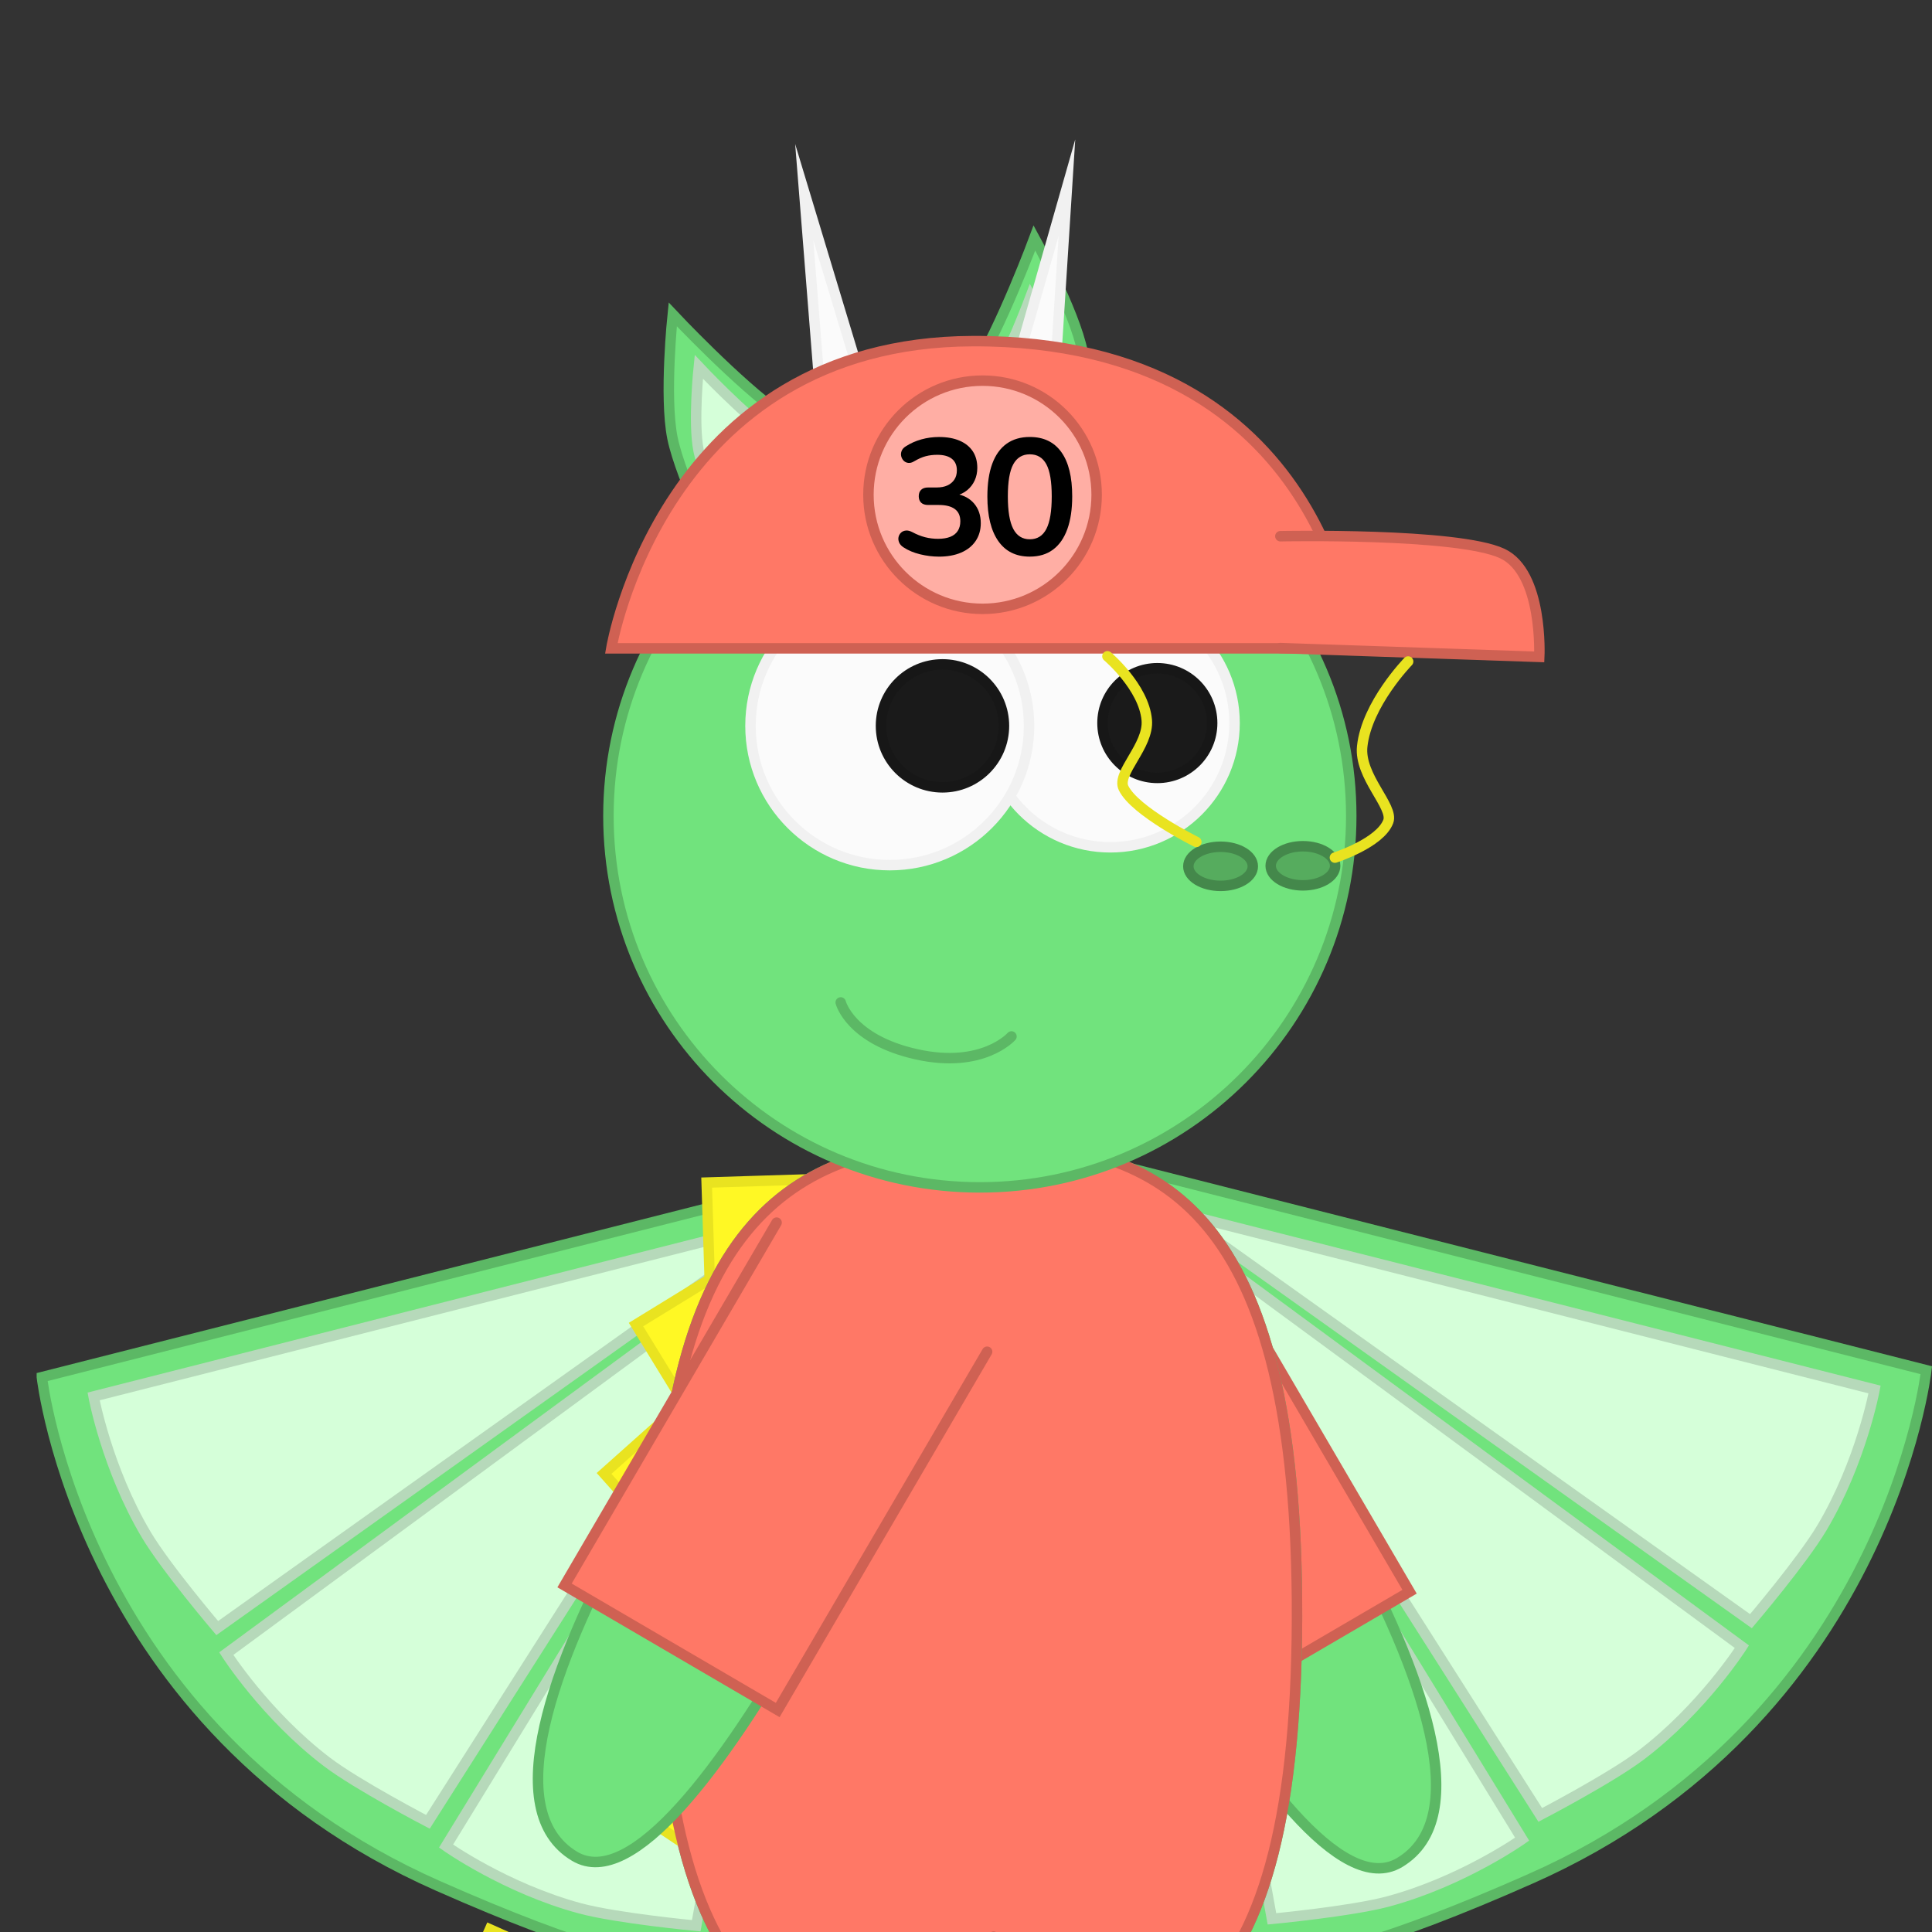
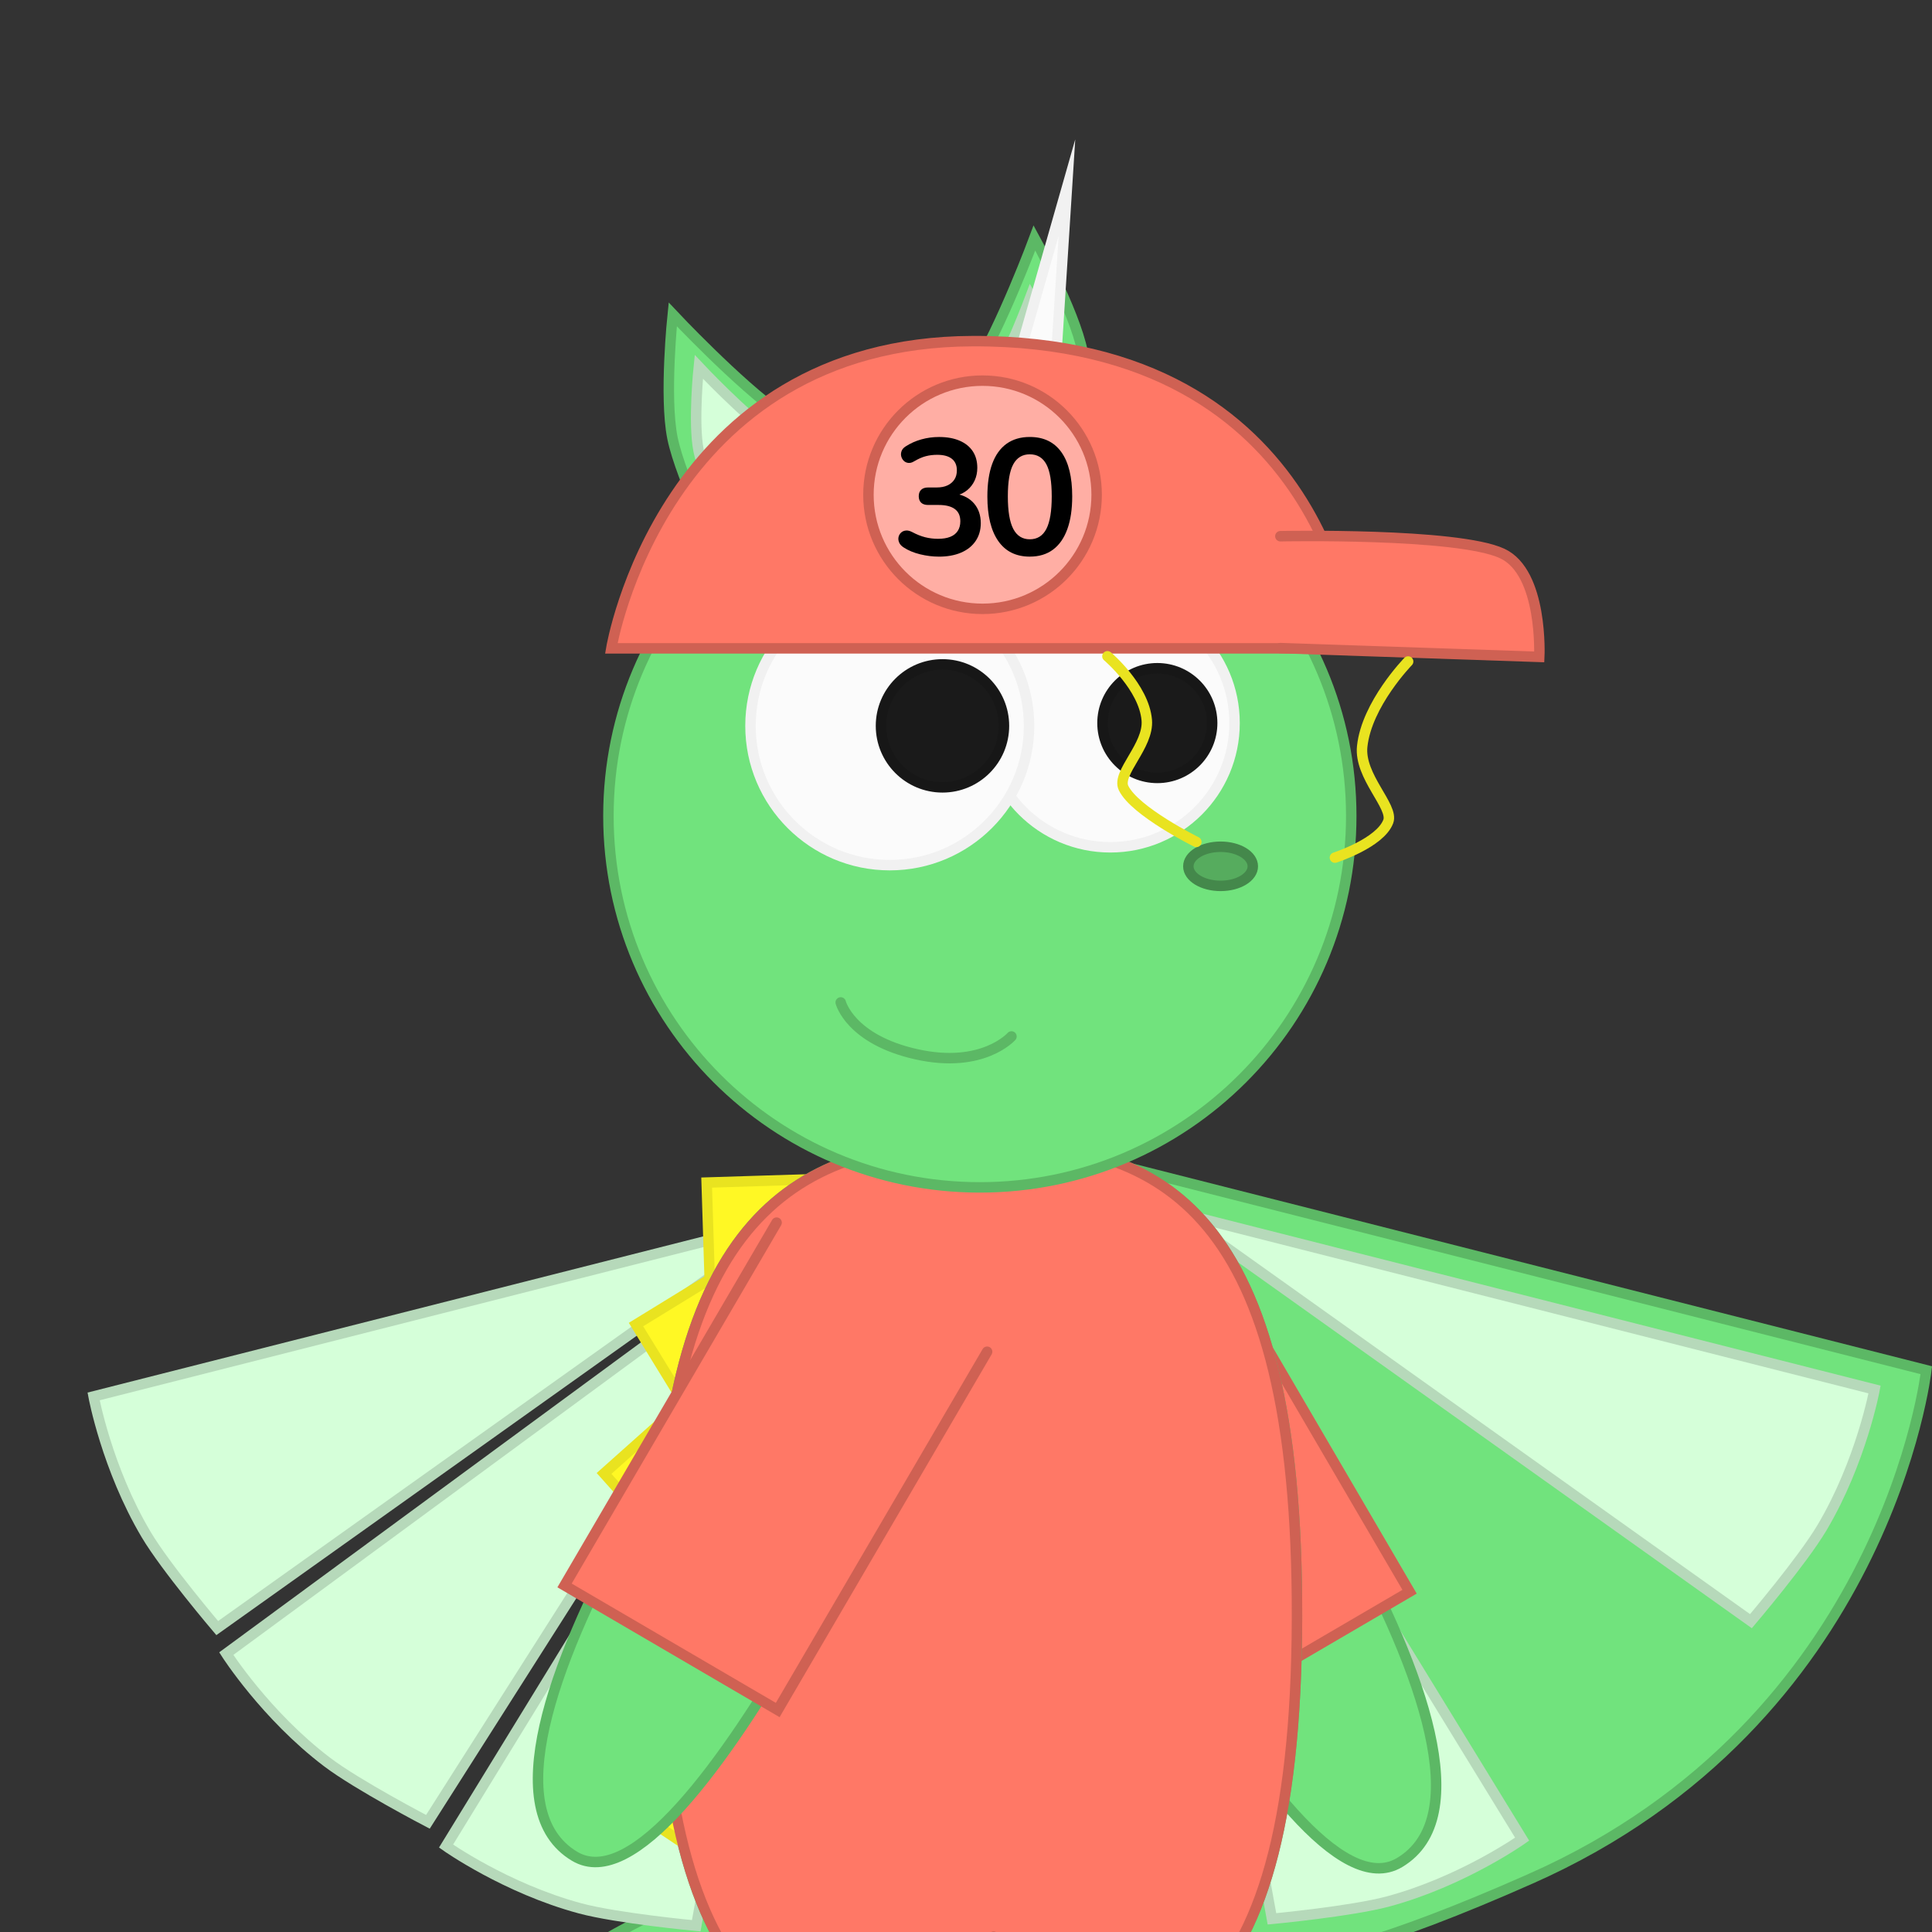
<svg xmlns="http://www.w3.org/2000/svg" version="1.1" width="277.15" height="277.15" viewBox="0,-20,277.15,277.15">
  <rect x="0" y="-20" width="277.15" height="277.15" fill="#333333" stroke="none" />
  <style>
    #tail {
        animation: tailbreathe 1.5s infinite alternate ease-in-out;
        transform-origin: 200px 260px;
    }

    #arm1 {
        animation: armabreathe 1.5s infinite alternate ease-in-out;
        transform-origin: 220px 180px;
    }

    #arm2 {
        animation: armbbreathe 1.5s infinite alternate ease-in-out;
        transform-origin: 260px 180px;
    }

    #body {
        animation: breathe 1.5s infinite alternate ease-in-out;
    }

    @keyframes tailbreathe {
        0% {
            transform: rotate(24deg);
        }
        100% {
            transform: rotate(0deg);
        }
    }

    @keyframes armabreathe {
        0% {
            transform: rotate(24deg);
        }
        100% {
            transform: rotate(0deg);
        }
    }

    @keyframes armbbreathe {
        0% {
            transform: rotate(-24deg);
        }
        100% {
            transform: rotate(0deg);
        }
    }

    @keyframes breathe {
        0% {
            transform: translateY(0px);
        }
        100% {
            transform: translateY(10px);
        }
    }
</style>
  <g transform="translate(-101.425,-15.1)">
    <g stroke-miterlimit="10">
      <g stroke-width="1.5" stroke-linecap="round">
        <path d="M261.076,282.277l0.41,61.872h-20.488l0.82,-60.643" fill="#71e37d" stroke="#5cb865" />
        <path d="M264.354,273.245l0.41,39.746h-26.224l-0.41,-39.336" fill="#ff7866" stroke="#cf6153" />
        <path d="M256.569,334.316c0,0 9.044,-8.747 15.98,-6.146c6.936,2.601 10.244,15.98 10.244,15.98h-29.912" fill="#71e37d" stroke="#5cb865" />
      </g>
      <g id="body">
        <g id="tail">
          <path d="M131.979,292.619l13.364,5.947l-19.312,7.417z" fill="#fff824" stroke="#e9e320" stroke-width="1.5" stroke-linecap="butt" />
-           <path d="M171.706,271.866l13.364,5.947l-19.312,7.417z" fill="#fff824" stroke="#e9e320" stroke-width="1.5" stroke-linecap="butt" />
          <path d="M150.699,283.174l13.939,4.435l-18.374,9.505z" fill="#fff824" stroke="#e9e320" stroke-width="1.5" stroke-linecap="butt" />
          <path d="M115.403,315.439c-0.621,-5.845 40.648,-23.438 72.53,-41.93c21.385,-12.404 58.626,-23.075 59.664,-13.311c1.038,9.765 -29.046,32.716 -47.313,39.509c-34.002,12.645 -84.206,22.084 -84.881,15.732z" fill="#71e37d" stroke="#5cb865" stroke-width="1.5" stroke-linecap="butt" />
        </g>
        <g stroke-width="1.5" stroke-linecap="butt">
-           <path d="M107.431,192.652l117.516,-29.813l-19.174,111.854c0,0 1.226,9.87 -41.587,-9.09c-51.145,-22.649 -56.755,-72.95 -56.755,-72.95z" fill="#71e37d" stroke="#5cb865" />
          <path d="M132.587,228.653c0,0 -7.389,-8.686 -10.197,-13.418c-5.636,-9.5 -7.538,-19.814 -7.538,-19.814l100.034,-25.378z" fill="#d5ffd9" stroke="#b6d9ba" />
          <path d="M162.809,256.445c0,0 -10.113,-5.271 -14.492,-8.601c-8.794,-6.685 -14.433,-15.527 -14.433,-15.527l83.157,-61.121z" fill="#d5ffd9" stroke="#b6d9ba" />
          <path d="M201.301,271.354c0,0 -11.354,-1.066 -16.666,-2.497c-10.666,-2.872 -19.225,-8.934 -19.225,-8.934l53.949,-87.979z" fill="#d5ffd9" stroke="#b6d9ba" />
        </g>
        <g stroke-width="1.5" stroke-linecap="butt">
          <path d="M321.003,264.61c-42.814,18.96 -41.587,9.09 -41.587,9.09l-19.174,-111.854l117.516,29.813c0,0 -5.61,50.301 -56.755,72.95z" fill="#71e37d" stroke="#5cb865" />
          <path d="M270.302,169.051l100.034,25.378c0,0 -1.901,10.314 -7.538,19.814c-2.807,4.732 -10.197,13.418 -10.197,13.418z" fill="#d5ffd9" stroke="#b6d9ba" />
-           <path d="M268.147,170.204l83.157,61.121c0,0 -5.639,8.843 -14.433,15.527c-4.38,3.329 -14.492,8.601 -14.492,8.601z" fill="#d5ffd9" stroke="#b6d9ba" />
          <path d="M265.83,170.952l53.949,87.979c0,0 -8.559,6.061 -19.225,8.934c-5.312,1.431 -16.666,2.497 -16.666,2.497z" fill="#d5ffd9" stroke="#b6d9ba" />
        </g>
        <g stroke-width="1.5" stroke-linecap="round" id="arm2">
          <path d="M270.972,178.008c0,0 52.992,71.264 31.222,84.279c-16.563,9.902 -52.773,-72.494 -52.773,-72.494" fill="#71e37d" stroke="#5cb865" />
          <path d="M273.213,171.389l30.419,52.048l-30.578,17.871l-30.039,-51.398" fill="#ff7866" stroke="#cf6153" />
        </g>
        <path d="M192.661,185.111l12.468,-7.651l-4.817,20.118z" fill="#fff824" stroke="#e9e320" stroke-width="1.5" stroke-linecap="butt" />
        <path d="M202.798,164.742l14.621,-0.458l-14.162,15.079z" fill="#fff824" stroke="#e9e320" stroke-width="1.5" stroke-linecap="butt" />
        <path d="M188.079,206.468l10.916,-9.737l-1.178,20.653z" fill="#fff824" stroke="#e9e320" stroke-width="1.5" stroke-linecap="butt" />
        <g stroke-width="1.5" stroke-linecap="butt">
          <path d="M287.475,224.452c0.493,62.334 -20.493,65.522 -45.772,65.522c-25.279,0 -45.772,-5.136 -45.772,-65.522c0,-55.702 20.493,-65.522 45.772,-65.522c25.279,0 45.319,8.255 45.772,65.522z" fill="#71e37d" stroke="#5cb865" />
          <path d="M282.322,224.061c0.285,44.882 -11.826,47.178 -26.414,47.178c-14.588,0 -26.414,-3.698 -26.414,-47.178c0,-40.107 11.826,-47.178 26.414,-47.178c14.588,0 26.152,5.944 26.414,47.178z" fill="#fff824" stroke="#e9e320" />
        </g>
        <path d="M186.862,228.287l9.415,-11.195l1.78,20.61z" fill="#fff824" stroke="#e9e320" stroke-width="1.5" stroke-linecap="butt" />
        <path d="M189.744,253.028l8.12,-12.167l4.046,20.287z" fill="#fff824" stroke="#e9e320" stroke-width="1.5" stroke-linecap="butt" />
        <path d="M287.475,224.452c0.493,62.334 -20.493,65.522 -45.772,65.522c-25.279,0 -45.772,-5.136 -45.772,-65.522c0,-55.702 20.493,-65.522 45.772,-65.522c25.279,0 45.319,8.255 45.772,65.522z" fill="#ff7866" stroke="#cf6153" stroke-width="1.5" stroke-linecap="butt" />
        <path d="M141.308,168.199z" fill="#e9e2d8" stroke="#bfbab2" stroke-width="1.5" stroke-linecap="butt" />
        <path d="M188.705,112.153c0,-29.426 23.854,-53.28 53.28,-53.28c29.426,0 53.28,23.854 53.28,53.28c0,29.426 -23.854,53.28 -53.28,53.28c-29.426,0 -53.28,-23.854 -53.28,-53.28z" fill="#71e37d" stroke="#5cb865" stroke-width="1.5" stroke-linecap="butt" />
        <path d="M242.885,98.827c0,-9.842 7.978,-17.82 17.82,-17.82c9.842,0 17.82,7.978 17.82,17.82c0,9.842 -7.978,17.82 -17.82,17.82c-9.842,0 -17.82,-7.978 -17.82,-17.82z" fill="#fbfbfb" stroke="#f1f1f1" stroke-width="1.5" stroke-linecap="butt" />
        <path d="M259.581,98.827c0,-4.345 3.522,-7.866 7.866,-7.866c4.345,0 7.866,3.522 7.866,7.866c0,4.345 -3.522,7.866 -7.866,7.866c-4.345,0 -7.866,-3.522 -7.866,-7.866z" fill="#1a1a1a" stroke="#171717" stroke-width="1.5" stroke-linecap="butt" />
        <path d="M209.085,99.227c0,-11.035 8.945,-19.98 19.98,-19.98c11.035,0 19.98,8.945 19.98,19.98c0,11.035 -8.945,19.98 -19.98,19.98c-11.035,0 -19.98,-8.945 -19.98,-19.98z" fill="#fbfbfb" stroke="#f1f1f1" stroke-width="1.5" stroke-linecap="butt" />
        <path d="M227.805,99.227c0,-4.871 3.949,-8.82 8.82,-8.82c4.871,0 8.82,3.949 8.82,8.82c0,4.871 -3.949,8.82 -8.82,8.82c-4.871,0 -8.82,-3.949 -8.82,-8.82z" fill="#1a1a1a" stroke="#171717" stroke-width="1.5" stroke-linecap="butt" />
        <g stroke-width="1.5" stroke-linecap="round">
          <path d="M205.157,76.059c0,0 -6.055,-12.116 -7.269,-18.139c-1.194,-5.928 0.044,-17.719 0.044,-17.719c0,0 9.348,9.967 15.697,14.423c6.439,4.52 16.909,10.348 16.909,10.348" fill="#71e37d" stroke="#5cb865" />
          <path d="M206.575,72.059c0,0 -4.11,-8.224 -4.934,-12.312c-0.811,-4.024 0.03,-12.026 0.03,-12.026c0,0 6.345,6.765 10.654,9.79c4.37,3.068 11.477,7.023 11.477,7.023" fill="#d5ffd9" stroke="#b6d9ba" />
        </g>
        <g stroke-width="1.5" stroke-linecap="round">
          <path d="M229.354,64.702c0,0 7.395,-9.429 11.58,-16.09c4.127,-6.568 8.883,-19.378 8.883,-19.378c0,0 5.71,10.39 6.905,16.318c1.215,6.023 0.326,19.539 0.326,19.539" fill="#71e37d" stroke="#5cb865" />
          <path d="M235.395,61.689c0,0 5.019,-6.4 7.86,-10.921c2.801,-4.458 6.03,-13.153 6.03,-13.153c0,0 3.875,7.052 4.687,11.076c0.824,4.088 0.221,13.262 0.221,13.262" fill="#d5ffd9" stroke="#b6d9ba" />
        </g>
-         <path d="M220.698,71.782l-3.905,-49.122l14.195,47.021" fill="#fbfbfb" stroke="#f1f1f1" stroke-width="1.5" stroke-linecap="round" />
        <path d="M240.984,69.418l13.495,-47.393l-3.12,49.017" fill="#fbfbfb" stroke="#f1f1f1" stroke-width="1.5" stroke-linecap="round" />
        <g stroke="#cf6153" stroke-width="1.5">
          <path d="M189.118,88.109c0,0 7.294,-43.926 51.847,-44.072c51.463,-0.169 54.661,44.072 54.661,44.072z" fill="#ff7866" stroke-linecap="butt" />
          <path d="M285.096,72.02c0,0 25.394,-0.517 31.829,2.482c5.899,2.749 5.313,14.829 5.313,14.829l-37.142,-1.259" fill="#ff7866" stroke-linecap="round" />
          <path d="M226.005,66.072c0,-9.04 7.328,-16.368 16.368,-16.368c9.04,0 16.368,7.328 16.368,16.368c0,9.04 -7.328,16.368 -16.368,16.368c-9.04,0 -16.368,-7.328 -16.368,-16.368z" fill="#ffaea4" stroke-linecap="butt" />
        </g>
        <path d="M246.522,143.781c0,0 -4.109,4.684 -13.628,2.559c-9.519,-2.125 -10.867,-7.438 -10.867,-7.438" fill="none" stroke="#5cb865" stroke-width="1.5" stroke-linecap="round" />
        <g fill="#000000" stroke="none" stroke-width="1" stroke-linecap="square">
          <path d="M236.085,74.949c-0.852,0 -1.736,-0.11 -2.652,-0.33c-0.916,-0.222 -1.713,-0.555 -2.391,-0.997c-0.315,-0.205 -0.527,-0.441 -0.637,-0.71c-0.11,-0.269 -0.138,-0.525 -0.083,-0.77c0.055,-0.244 0.173,-0.454 0.353,-0.627c0.183,-0.174 0.412,-0.276 0.687,-0.307c0.275,-0.031 0.579,0.041 0.912,0.215c0.647,0.346 1.27,0.594 1.869,0.746c0.601,0.15 1.216,0.225 1.846,0.225c0.696,0 1.28,-0.095 1.754,-0.284c0.473,-0.189 0.832,-0.473 1.077,-0.852c0.244,-0.381 0.367,-0.839 0.367,-1.374c0,-0.79 -0.264,-1.378 -0.793,-1.764c-0.528,-0.388 -1.298,-0.581 -2.309,-0.581h-1.516c-0.44,0 -0.775,-0.11 -1.004,-0.33c-0.229,-0.222 -0.343,-0.531 -0.343,-0.925c0,-0.394 0.114,-0.701 0.343,-0.921c0.229,-0.222 0.564,-0.334 1.004,-0.334h1.232c0.599,0 1.111,-0.098 1.536,-0.294c0.427,-0.198 0.76,-0.479 0.997,-0.842c0.238,-0.363 0.357,-0.805 0.357,-1.324c0,-0.727 -0.241,-1.279 -0.723,-1.658c-0.482,-0.379 -1.18,-0.568 -2.094,-0.568c-0.586,0 -1.135,0.067 -1.648,0.201c-0.513,0.134 -1.077,0.383 -1.691,0.746c-0.284,0.174 -0.557,0.245 -0.819,0.215c-0.26,-0.033 -0.477,-0.137 -0.651,-0.31c-0.172,-0.174 -0.29,-0.383 -0.353,-0.627c-0.064,-0.244 -0.048,-0.496 0.046,-0.756c0.095,-0.262 0.292,-0.488 0.591,-0.677c0.68,-0.44 1.43,-0.775 2.249,-1.004c0.821,-0.229 1.666,-0.343 2.533,-0.343c1.154,0 2.14,0.177 2.959,0.532c0.821,0.354 1.449,0.86 1.882,1.516c0.434,0.654 0.651,1.447 0.651,2.378c0,0.663 -0.127,1.267 -0.38,1.813c-0.251,0.544 -0.605,1.005 -1.063,1.384c-0.458,0.379 -1.011,0.647 -1.658,0.806v-0.284c1.136,0.189 2.02,0.659 2.652,1.41c0.632,0.749 0.948,1.683 0.948,2.804c0,0.978 -0.245,1.83 -0.736,2.556c-0.489,0.724 -1.183,1.28 -2.084,1.668c-0.898,0.388 -1.971,0.581 -3.217,0.581z" />
          <path d="M249.149,74.949c-1.973,0 -3.48,-0.745 -4.521,-2.236c-1.041,-1.493 -1.562,-3.62 -1.562,-6.381c0,-1.863 0.232,-3.429 0.697,-4.7c0.467,-1.27 1.154,-2.229 2.061,-2.877c0.907,-0.647 2.016,-0.971 3.326,-0.971c1.99,0 3.502,0.727 4.534,2.18c1.035,1.451 1.552,3.565 1.552,6.341c0,1.847 -0.233,3.414 -0.7,4.7c-0.465,1.286 -1.147,2.264 -2.048,2.936c-0.898,0.672 -2.011,1.007 -3.339,1.007zM249.149,72.462c1.074,0 1.868,-0.496 2.381,-1.489c0.513,-0.995 0.769,-2.551 0.769,-4.667c0,-2.114 -0.257,-3.647 -0.769,-4.601c-0.513,-0.956 -1.307,-1.433 -2.381,-1.433c-1.057,0 -1.846,0.478 -2.368,1.433c-0.52,0.953 -0.779,2.487 -0.779,4.601c0,2.116 0.26,3.671 0.779,4.667c0.522,0.993 1.311,1.489 2.368,1.489z" />
        </g>
        <g fill="#56ac5e" stroke="#44884b" stroke-width="1.5" stroke-linecap="butt">
          <path d="M281.143,119.375c0,1.55 -2.07,2.807 -4.623,2.807c-2.553,0 -4.623,-1.257 -4.623,-2.807c0,-1.55 2.07,-2.807 4.623,-2.807c2.553,0 4.623,1.257 4.623,2.807z" />
-           <path d="M292.955,119.301c0,1.55 -2.07,2.807 -4.623,2.807c-2.553,0 -4.623,-1.257 -4.623,-2.807c0,-1.55 2.07,-2.807 4.623,-2.807c2.553,0 4.623,1.257 4.623,2.807z" />
        </g>
        <g stroke-width="1.5" stroke-linecap="round" id="arm1">
          <path d="M236.623,188.892c0,0 -36.211,82.396 -52.773,72.494c-21.77,-13.015 31.222,-84.279 31.222,-84.279" fill="#71e37d" stroke="#5cb865" />
          <path d="M243.029,189.008l-30.039,51.398l-30.578,-17.871l30.419,-52.048" fill="#ff7866" stroke="#cf6153" />
        </g>
        <path d="M273.042,115.876c0,0 -8.833,-4.38 -10.443,-7.742c-1.03,-2.15 3.651,-6.037 3.334,-9.728c-0.406,-4.742 -5.644,-9.161 -5.644,-9.161" fill="none" stroke="#e9e320" stroke-width="1.5" stroke-linecap="round" />
        <path d="M303.425,89.995c0,0 -5.941,6.092 -6.589,12.18c-0.459,4.309 4.542,8.615 3.742,10.758c-1.158,3.102 -7.656,5.194 -7.656,5.194" fill="none" stroke="#e9e320" stroke-width="1.5" stroke-linecap="round" />
      </g>
      <g stroke-width="1.5" stroke-linecap="round">
        <path d="M240.672,281.951l0.41,61.872h-20.488l0.82,-60.643" fill="#71e37d" stroke="#5cb865" />
        <path d="M243.95,272.918l0.41,39.746h-26.224l-0.41,-39.336" fill="#ff7866" stroke="#cf6153" />
        <path d="M236.164,333.989c0,0 9.044,-8.747 15.98,-6.146c6.936,2.601 10.244,15.98 10.244,15.98h-29.912" fill="#71e37d" stroke="#5cb865" />
      </g>
    </g>
  </g>
</svg>